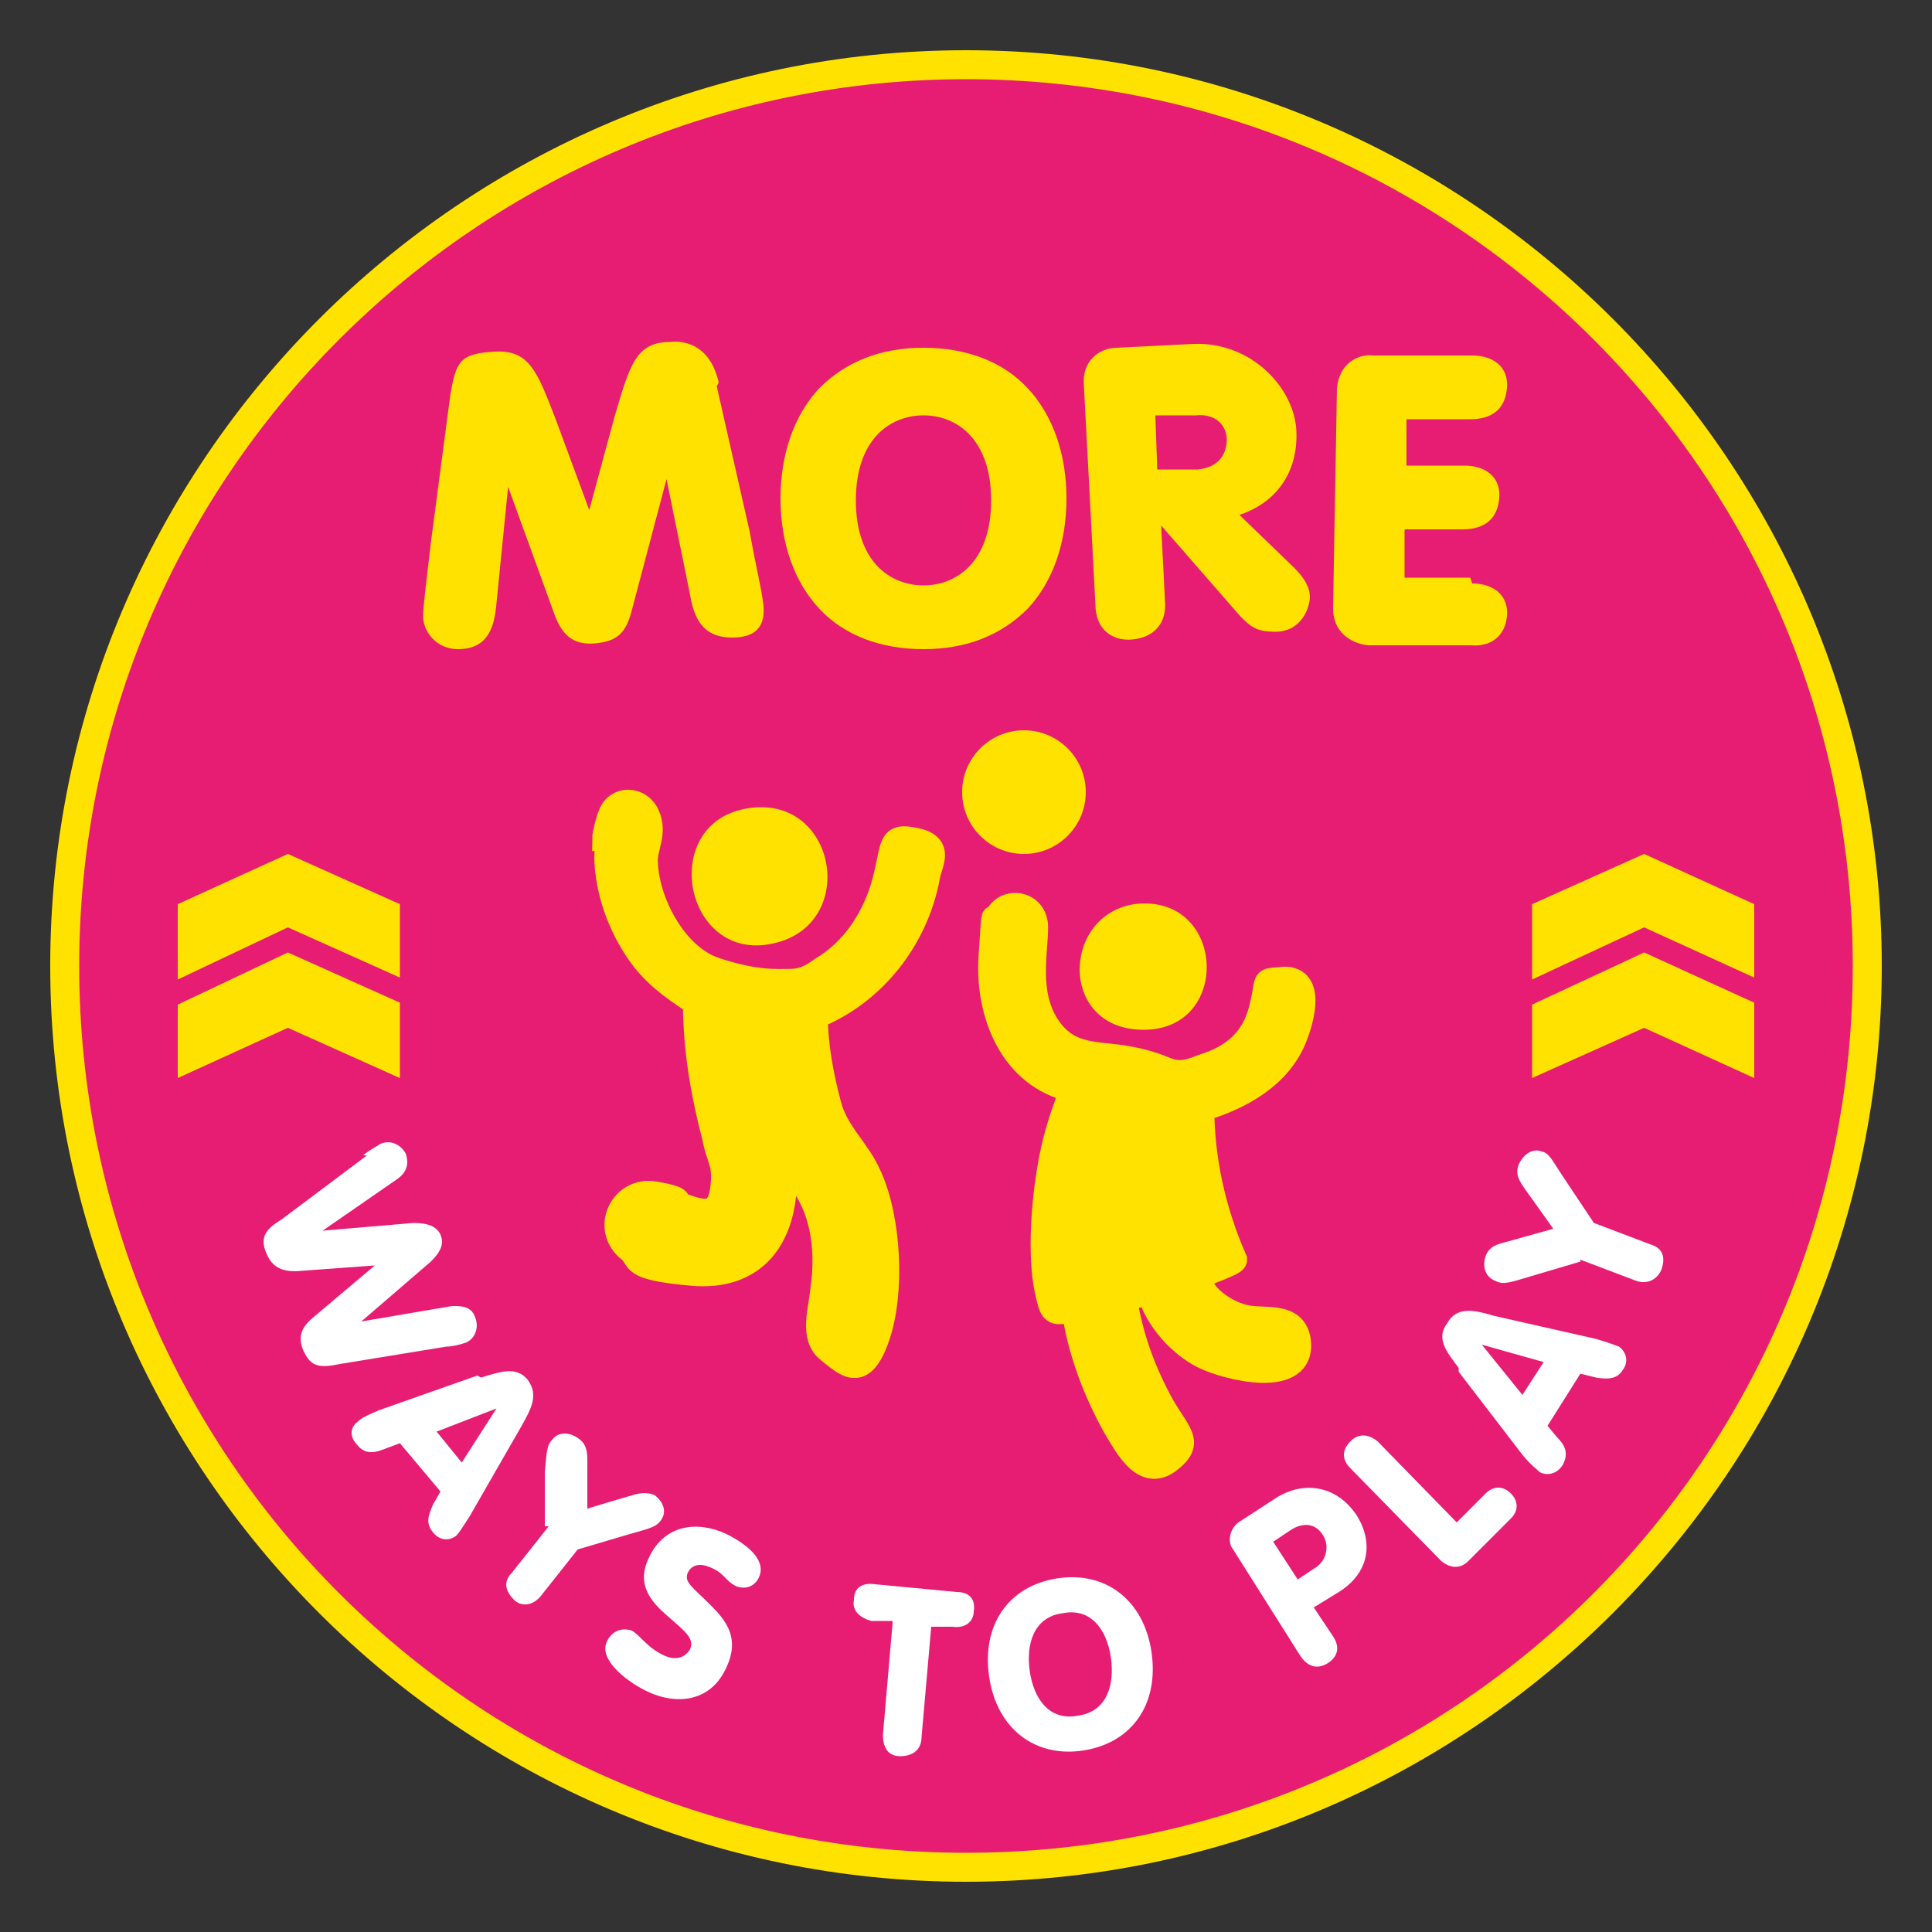
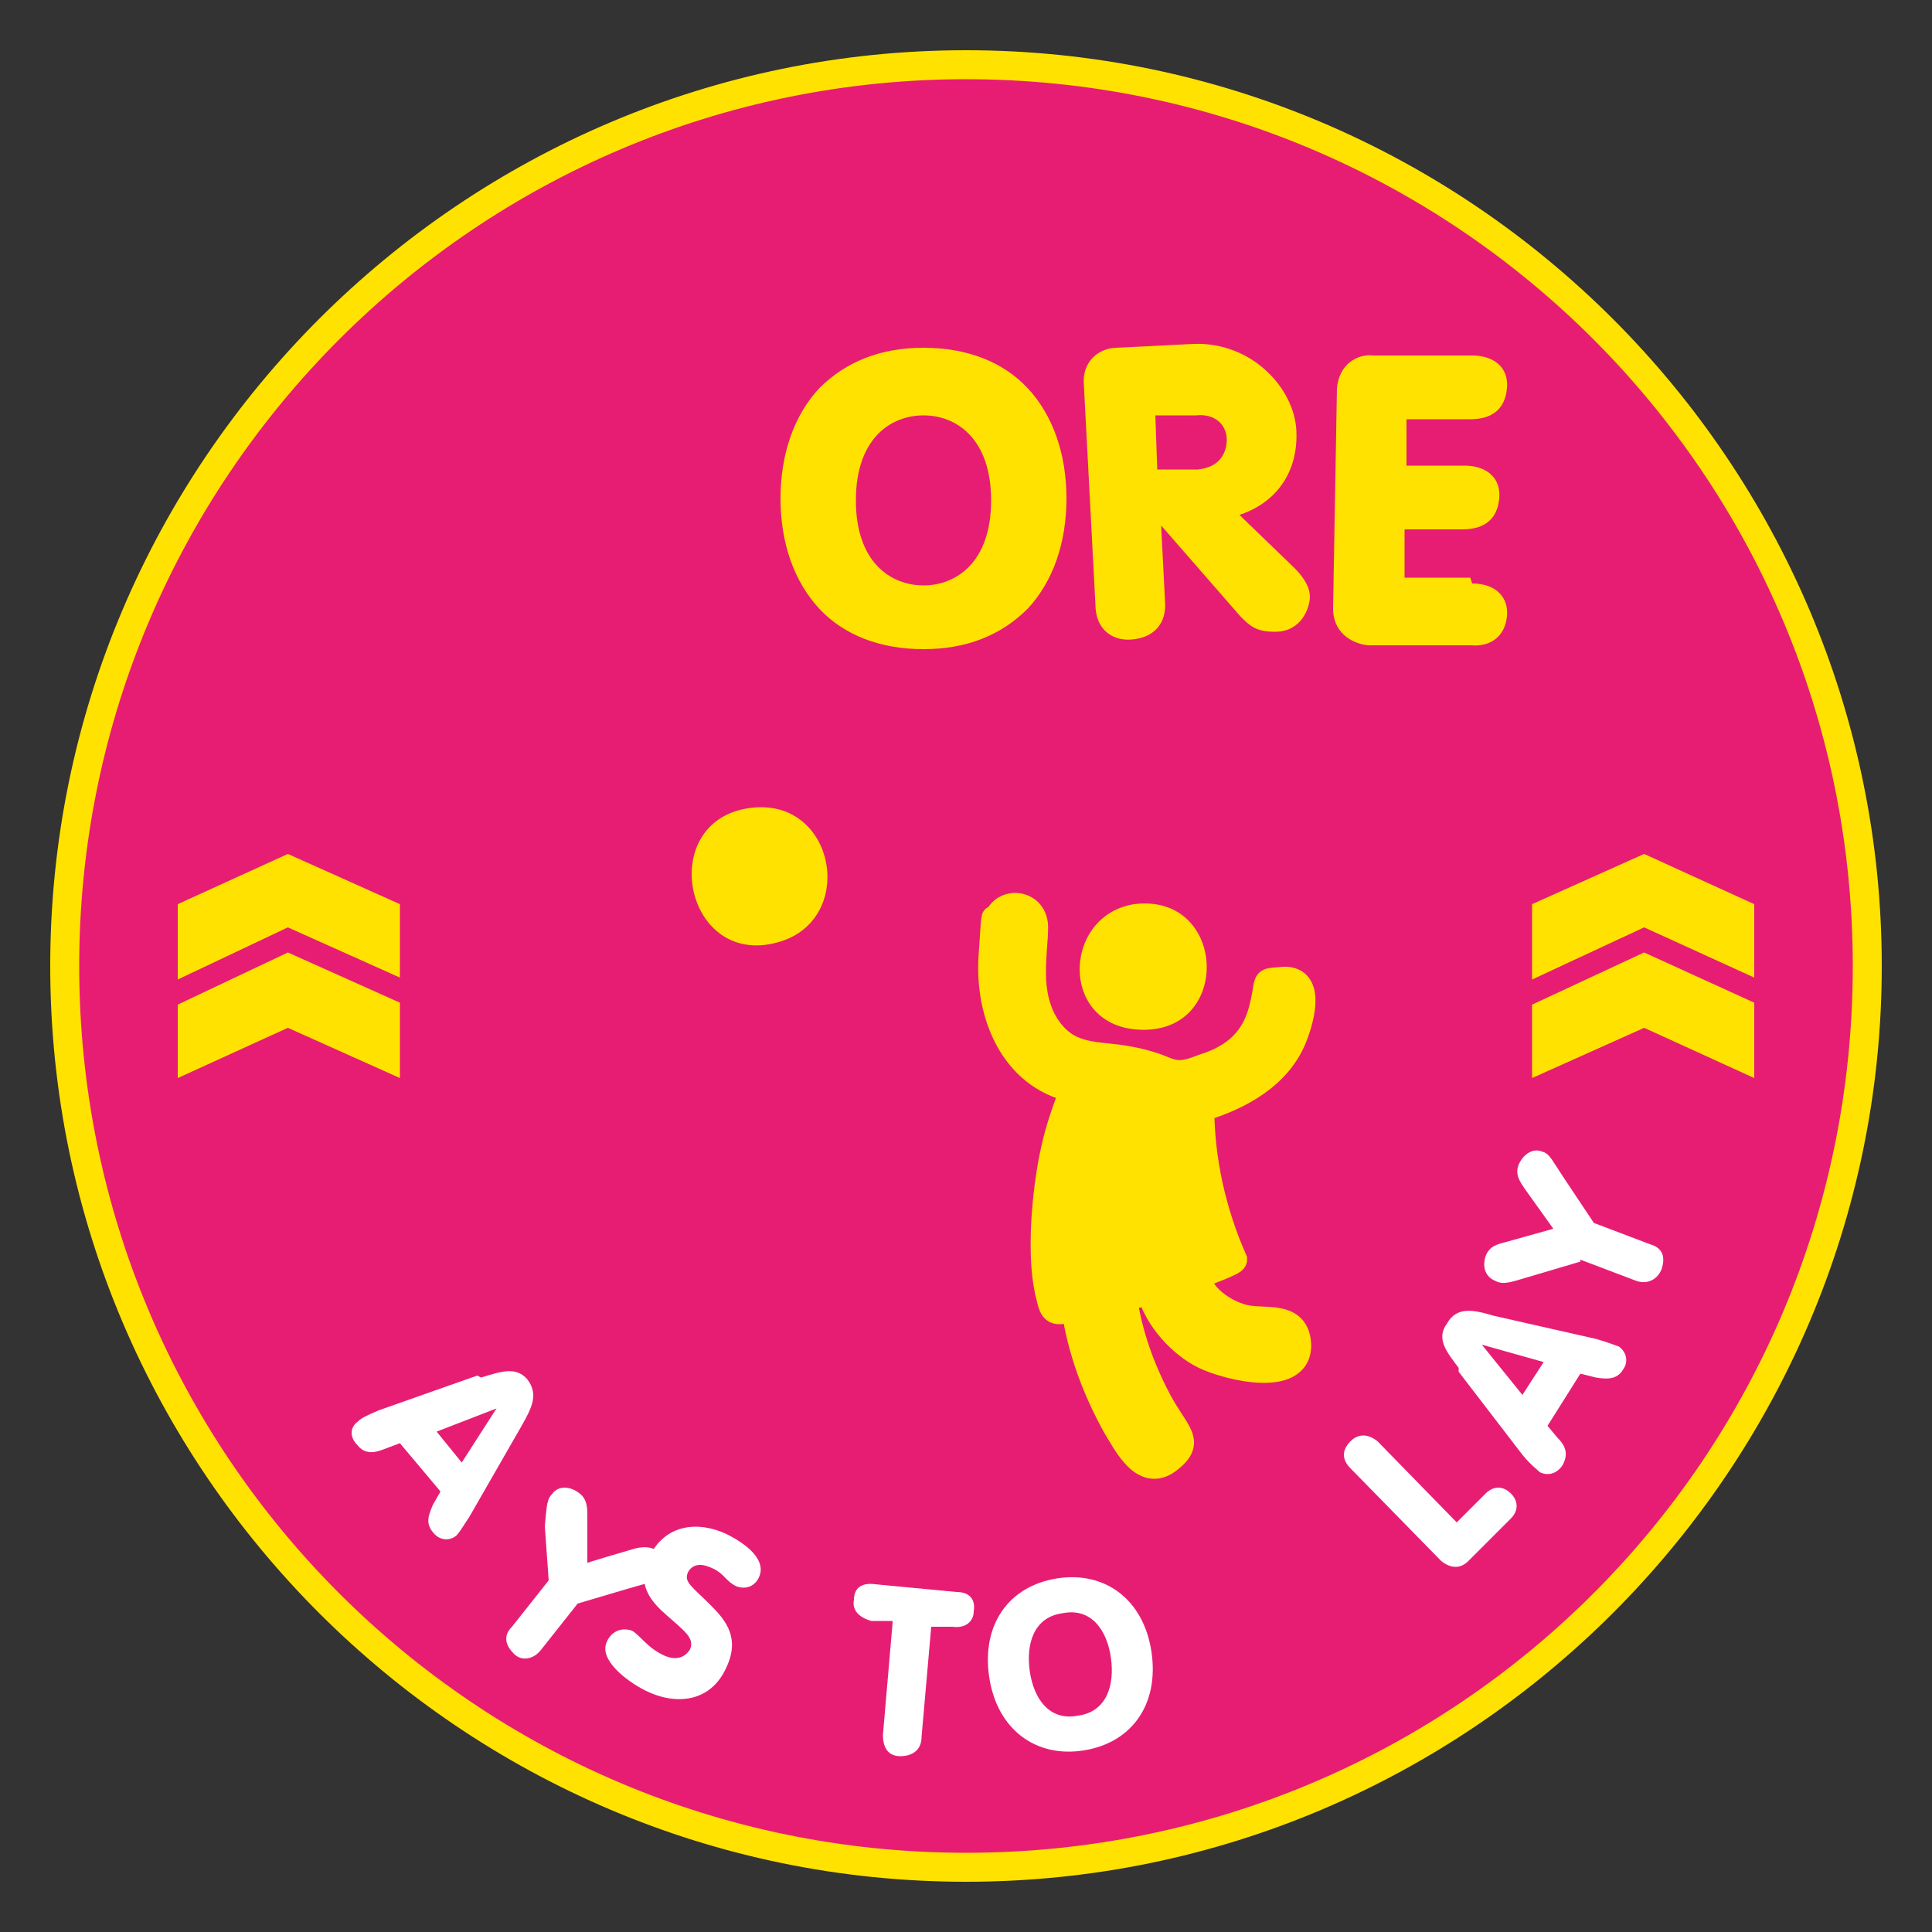
<svg xmlns="http://www.w3.org/2000/svg" id="Layer_1" viewBox="0 0 100 100">
  <rect x="0" y="0" width="100" height="100" fill="#333333" stroke="none" />
  <defs>
    <style>      .st0 {        stroke: #ffe200;        stroke-miterlimit: 10;        stroke-width: 1.3px;      }      .st0, .st1 {        fill: #ffe200;      }      .st2 {        fill: #fff;      }      .st3 {        fill: #e71d73;      }    </style>
  </defs>
  <g id="More_Memories">
    <g id="Ellipse_1">
      <path class="st3" d="M50,96.6c-25.7,0-46.6-20.9-46.6-46.6S24.3,3.4,50,3.4s46.6,20.9,46.6,46.6-20.9,46.6-46.6,46.6Z" />
      <path class="st1" d="M50,4.1c25.3,0,45.9,20.5,45.9,45.9s-20.5,45.9-45.9,45.9S4.1,75.3,4.1,50,24.7,4.1,50,4.1M50,2.6C23.9,2.6,2.6,23.9,2.6,50s21.3,47.4,47.4,47.4,47.4-21.3,47.4-47.4S76.1,2.6,50,2.6h0Z" />
    </g>
  </g>
  <g>
    <g id="white-chevron">
      <g id="Layer_2">
        <g id="Layer_1-2">
          <polygon class="st1" points="9.2 46.8 9.2 50.7 14.9 48 20.7 50.6 20.7 46.8 14.9 44.2 9.2 46.8" />
          <polygon class="st1" points="9.2 52 9.2 55.8 14.9 53.2 20.7 55.8 20.7 51.9 14.9 49.3 9.2 52" />
        </g>
      </g>
    </g>
    <g id="white-chevron1" data-name="white-chevron">
      <g id="Layer_21" data-name="Layer_2">
        <g id="Layer_1-21" data-name="Layer_1-2">
          <polygon class="st1" points="79.3 46.8 79.3 50.7 85.1 48 90.8 50.6 90.8 46.8 85.1 44.2 79.3 46.8" />
          <polygon class="st1" points="79.3 52 79.3 55.8 85.1 53.2 90.8 55.8 90.8 51.9 85.1 49.3 79.3 52" />
        </g>
      </g>
    </g>
  </g>
  <g>
-     <path class="st2" d="M18.8,59.8c.2-.2.6-.4.9-.6.5-.2,1,0,1.3.5.2.6,0,1-.4,1.3l-3.9,2.7h0s4.7-.4,4.7-.4c.8,0,1.2.2,1.4.6.2.5,0,.9-.5,1.4l-3.6,3.1h0s4.7-.8,4.7-.8c.5,0,1,0,1.2.6.2.5,0,1.1-.5,1.3-.3.1-.7.2-1,.2l-5.5.9c-1,.2-1.5.2-1.9-.7-.3-.7-.1-1.2.5-1.7l3.2-2.7h0s-4.1.3-4.1.3c-.7,0-1.2-.2-1.5-.9-.4-.9,0-1.3.8-1.8l4.4-3.3Z" />
    <path class="st2" d="M24.9,71.3c1-.3,1.8-.6,2.4.1.6.8.2,1.5-.3,2.4l-2.7,4.7c-.4.6-.5.8-.7,1-.4.3-.9.2-1.2-.2-.4-.5-.2-.9,0-1.4l.4-.7-2.1-2.5-.8.3c-.5.2-1,.3-1.4-.2-.4-.4-.4-.9,0-1.2.2-.2.4-.3,1.1-.6l5.1-1.8ZM25.7,72.9h0s-3.1,1.2-3.1,1.2l1.3,1.6,1.8-2.8Z" />
-     <path class="st2" d="M28.2,79v-2.8c.1-1.1.1-1.4.4-1.7.3-.4.9-.4,1.4,0,.4.3.4.8.4,1.1v2.5c-.1,0,2.3-.7,2.3-.7.3-.1.8-.2,1.2,0,.5.4.6.9.3,1.3-.2.3-.5.4-1.6.7l-2.7.8-1.9,2.4c-.4.5-1,.6-1.4.2-.4-.4-.6-.9-.1-1.4l1.9-2.4Z" />
+     <path class="st2" d="M28.2,79c.1-1.1.1-1.4.4-1.7.3-.4.9-.4,1.4,0,.4.3.4.8.4,1.1v2.5c-.1,0,2.3-.7,2.3-.7.3-.1.8-.2,1.2,0,.5.4.6.9.3,1.3-.2.3-.5.4-1.6.7l-2.7.8-1.9,2.4c-.4.5-1,.6-1.4.2-.4-.4-.6-.9-.1-1.4l1.9-2.4Z" />
    <path class="st2" d="M32.7,84.4c.4.2.8.9,1.7,1.3.7.3,1.1,0,1.3-.3.3-.6-.3-1-1.2-1.8-.8-.7-1.6-1.6-.9-3,.8-1.7,2.5-1.9,4-1.2,1.4.7,2,1.5,1.7,2.2-.2.5-.7.7-1.2.5-.6-.3-.6-.7-1.4-1-.5-.2-.9-.1-1.1.3-.2.5.2.7,1.2,1.7.8.8,1.5,1.7.8,3.2-.8,1.8-2.6,2-4.2,1.2-1-.5-2.4-1.6-2-2.5.2-.5.7-.8,1.3-.6Z" />
    <path class="st2" d="M46.2,83.9h-1.1c-.7-.2-1-.6-.9-1.1,0-.6.4-.9,1.1-.8l4.2.4c.7,0,1,.4.9,1,0,.5-.4.9-1.1.8h-1.1c0,0-.5,5.7-.5,5.7,0,.7-.5,1-1.1,1-.6,0-.9-.4-.9-1.1l.5-5.8Z" />
    <path class="st2" d="M59.6,85.5c.4,2.7-1,4.7-3.5,5.1s-4.5-1.1-4.9-3.8c-.4-2.7,1-4.7,3.5-5.1,2.5-.4,4.5,1.1,4.9,3.8ZM53.3,86.5c.2,1.4,1,2.6,2.5,2.3,1.5-.2,1.9-1.6,1.7-3-.2-1.4-1-2.6-2.5-2.3-1.5.2-1.9,1.6-1.7,3Z" />
-     <path class="st2" d="M63.8,80.2c-.3-.5-.1-1.1.3-1.4l2-1.3c1.3-.8,3-.7,4.1.9.9,1.4.7,3-.9,4l-1.3.8,1,1.5c.4.6.2,1.1-.3,1.4-.5.3-1,.2-1.4-.4l-3.6-5.7ZM67.1,81.8l.9-.6c.7-.4.8-1.2.5-1.7-.4-.7-1.1-.7-1.7-.3l-.9.6,1.3,2Z" />
    <path class="st2" d="M69.9,76c-.5-.5-.4-1,0-1.4.4-.4.9-.4,1.4,0l4.1,4.2,1.5-1.5c.4-.4.9-.4,1.3,0,.4.4.4.9,0,1.3l-2.2,2.2c-.4.4-.9.4-1.4,0l-4.7-4.8Z" />
    <path class="st2" d="M75.5,70.8c-.6-.8-1.2-1.5-.6-2.3.5-.9,1.4-.7,2.4-.4l5.3,1.2c.7.2.9.3,1.2.4.4.3.5.8.2,1.2-.3.5-.8.5-1.4.4l-.8-.2-1.7,2.7.5.6c.4.4.6.8.3,1.4-.3.5-.8.6-1.2.4-.2-.2-.4-.3-.9-.9l-3.3-4.3ZM76.7,69.6h0s2.1,2.6,2.1,2.6l1.1-1.7-3.2-.9Z" />
    <path class="st2" d="M81.8,65.3l-2.7.8c-1,.3-1.3.4-1.7.2-.5-.2-.7-.7-.5-1.3.2-.5.6-.6,1-.7l2.5-.7-1.5-2.1c-.2-.3-.5-.7-.3-1.2.2-.5.7-.9,1.2-.7.4.1.5.4,1.1,1.3l1.6,2.4,2.9,1.1c.7.2.8.7.6,1.3-.2.5-.7.8-1.3.6l-2.9-1.1Z" />
  </g>
  <g>
-     <path class="st1" d="M37.2,19.8c-.4-1.8-1.6-2.2-2.5-2.1-1.8,0-2.1,1.2-2.9,3.9l-1.3,4.8-1.7-4.6c-1-2.6-1.4-3.7-3.2-3.6s-2,.5-2.3,2.3l-1,7.6c-.2,1.7-.4,3.3-.4,3.8,0,.8.7,1.7,1.8,1.7,1.6,0,1.9-1.2,2-2.4l.6-6,2.4,6.6c.4,1.1,1,1.6,2.1,1.5s1.6-.5,1.9-1.7l1.8-6.8,1.2,5.9c.2,1.2.6,2.3,2.2,2.3s1.7-1,1.6-1.8-.4-2-.7-3.7l-1.7-7.5Z" />
    <path class="st1" d="M47.8,18c-2.2,0-4,.7-5.4,2.1-1.3,1.4-2,3.4-2,5.7s.7,4.3,2,5.7c1.3,1.4,3.2,2.1,5.4,2.1s4-.7,5.4-2.1c1.3-1.4,2-3.4,2-5.7s-.7-4.3-2-5.7c-1.3-1.4-3.2-2.1-5.4-2.1ZM47.8,30.3c-1.7,0-3.5-1.2-3.5-4.4s1.8-4.4,3.5-4.4,3.5,1.2,3.5,4.4-1.8,4.4-3.5,4.4Z" />
    <path class="st1" d="M64,26.7c2-.6,3.2-2.2,3.1-4.4s-2.3-4.6-5.3-4.5l-4,.2c-.9,0-1.8.7-1.7,1.9l.6,11.4c0,1.2.8,1.9,1.9,1.8s1.8-.8,1.7-2l-.2-3.9,4.1,4.7c.5.5.8.8,1.8.8,1.4,0,1.8-1.3,1.8-1.8s-.3-1-.8-1.5l-2.9-2.8ZM63.5,22.7c0,.9-.5,1.5-1.5,1.6h-2.1c0,0-.1-2.8-.1-2.8h2.1c.9-.1,1.6.4,1.6,1.3Z" />
    <path class="st1" d="M76.1,29.9h-3.4c0,0,0-2.5,0-2.5h3c1.1,0,1.8-.5,1.9-1.6s-.7-1.7-1.8-1.7h-3c0,0,0-2.4,0-2.4h3.3c1.1,0,1.8-.5,1.9-1.6s-.7-1.7-1.8-1.7h-5.1c-.9-.1-1.8.5-1.9,1.7l-.2,11.4c0,1.2.9,1.8,1.8,1.9h5.3c1.1.1,1.8-.5,1.9-1.5s-.6-1.7-1.8-1.7Z" />
  </g>
-   <circle class="st1" cx="53" cy="41" r="3.2" />
  <g>
-     <path class="st0" d="M31.3,43.4c0-.2.2-1,.3-1.2.3-.9,1.5-.9,1.9,0s-.1,1.6-.1,2.3c0,2.1,1.5,5,3.6,5.7s3.2.6,3.9.6,1.2-.3,1.6-.6c1.7-1,2.8-2.7,3.3-4.6s.2-2.4,1.6-2.1.7,1.2.6,1.9c-.6,3.2-2.8,6-5.8,7.2,0,1.5.3,3.1.7,4.6s1.5,2.3,2.1,3.7c1,2.2,1.2,6,.4,8.3s-1.6,1.4-2.5.7-.4-2.1-.3-3.2c.3-2.1,0-4.4-1.5-6l-.5.3c0,3-1.5,5.2-4.8,4.9s-2.6-.7-3.2-1.2c-1.4-1.1-.4-3.2,1.3-2.9s.9.4,1.4.6c1.1.4,1.9.6,2.1-.8s-.2-1.6-.4-2.7c-.6-2.3-1-4.6-1-7-1.2-.8-2.2-1.5-3-2.7s-1.3-2.5-1.5-3.8,0-1.5,0-2Z" />
    <path class="st0" d="M62.2,57.3c0,2.7.6,5.4,1.7,7.9,0,.2-1.6.7-1.9.9s-.1,0,0,.1c.3,1,1.5,1.8,2.5,2s2.5-.2,2.7,1.2c.3,2.4-3.7,1.4-4.9.8s-2.4-1.9-2.8-3.3l-1.3.3c.3,1.9.9,3.6,1.8,5.3s1.8,2.1.5,3.1-2.2-.8-2.8-1.8c-1-1.8-1.8-3.9-2.1-6-.9.1-1.1.3-1.3-.6-.5-1.8-.3-4.6,0-6.5s.7-2.9,1.2-4.3c-3.1-.7-4.4-3.9-4.2-6.9s.1-1.6.3-2c.4-1,2-.8,2,.5s-.5,3.4.6,5.1,2.6,1.4,4.2,1.7,1.8.6,2.4.7,1.2-.2,1.5-.3c1.6-.5,2.6-1.4,3-3s0-1.4,1-1.5c1.7-.2,1.1,2,.7,3-.8,2-2.8,3.1-4.8,3.7Z" />
    <path class="st1" d="M39,41.8c4.2-.4,5.3,5.6,1.5,6.9-5.1,1.7-6.7-6.4-1.5-6.9Z" />
    <path class="st1" d="M58.7,46.8c4.7-.6,5.1,6.4.6,6.5s-4.4-5.9-.6-6.5Z" />
  </g>
</svg>